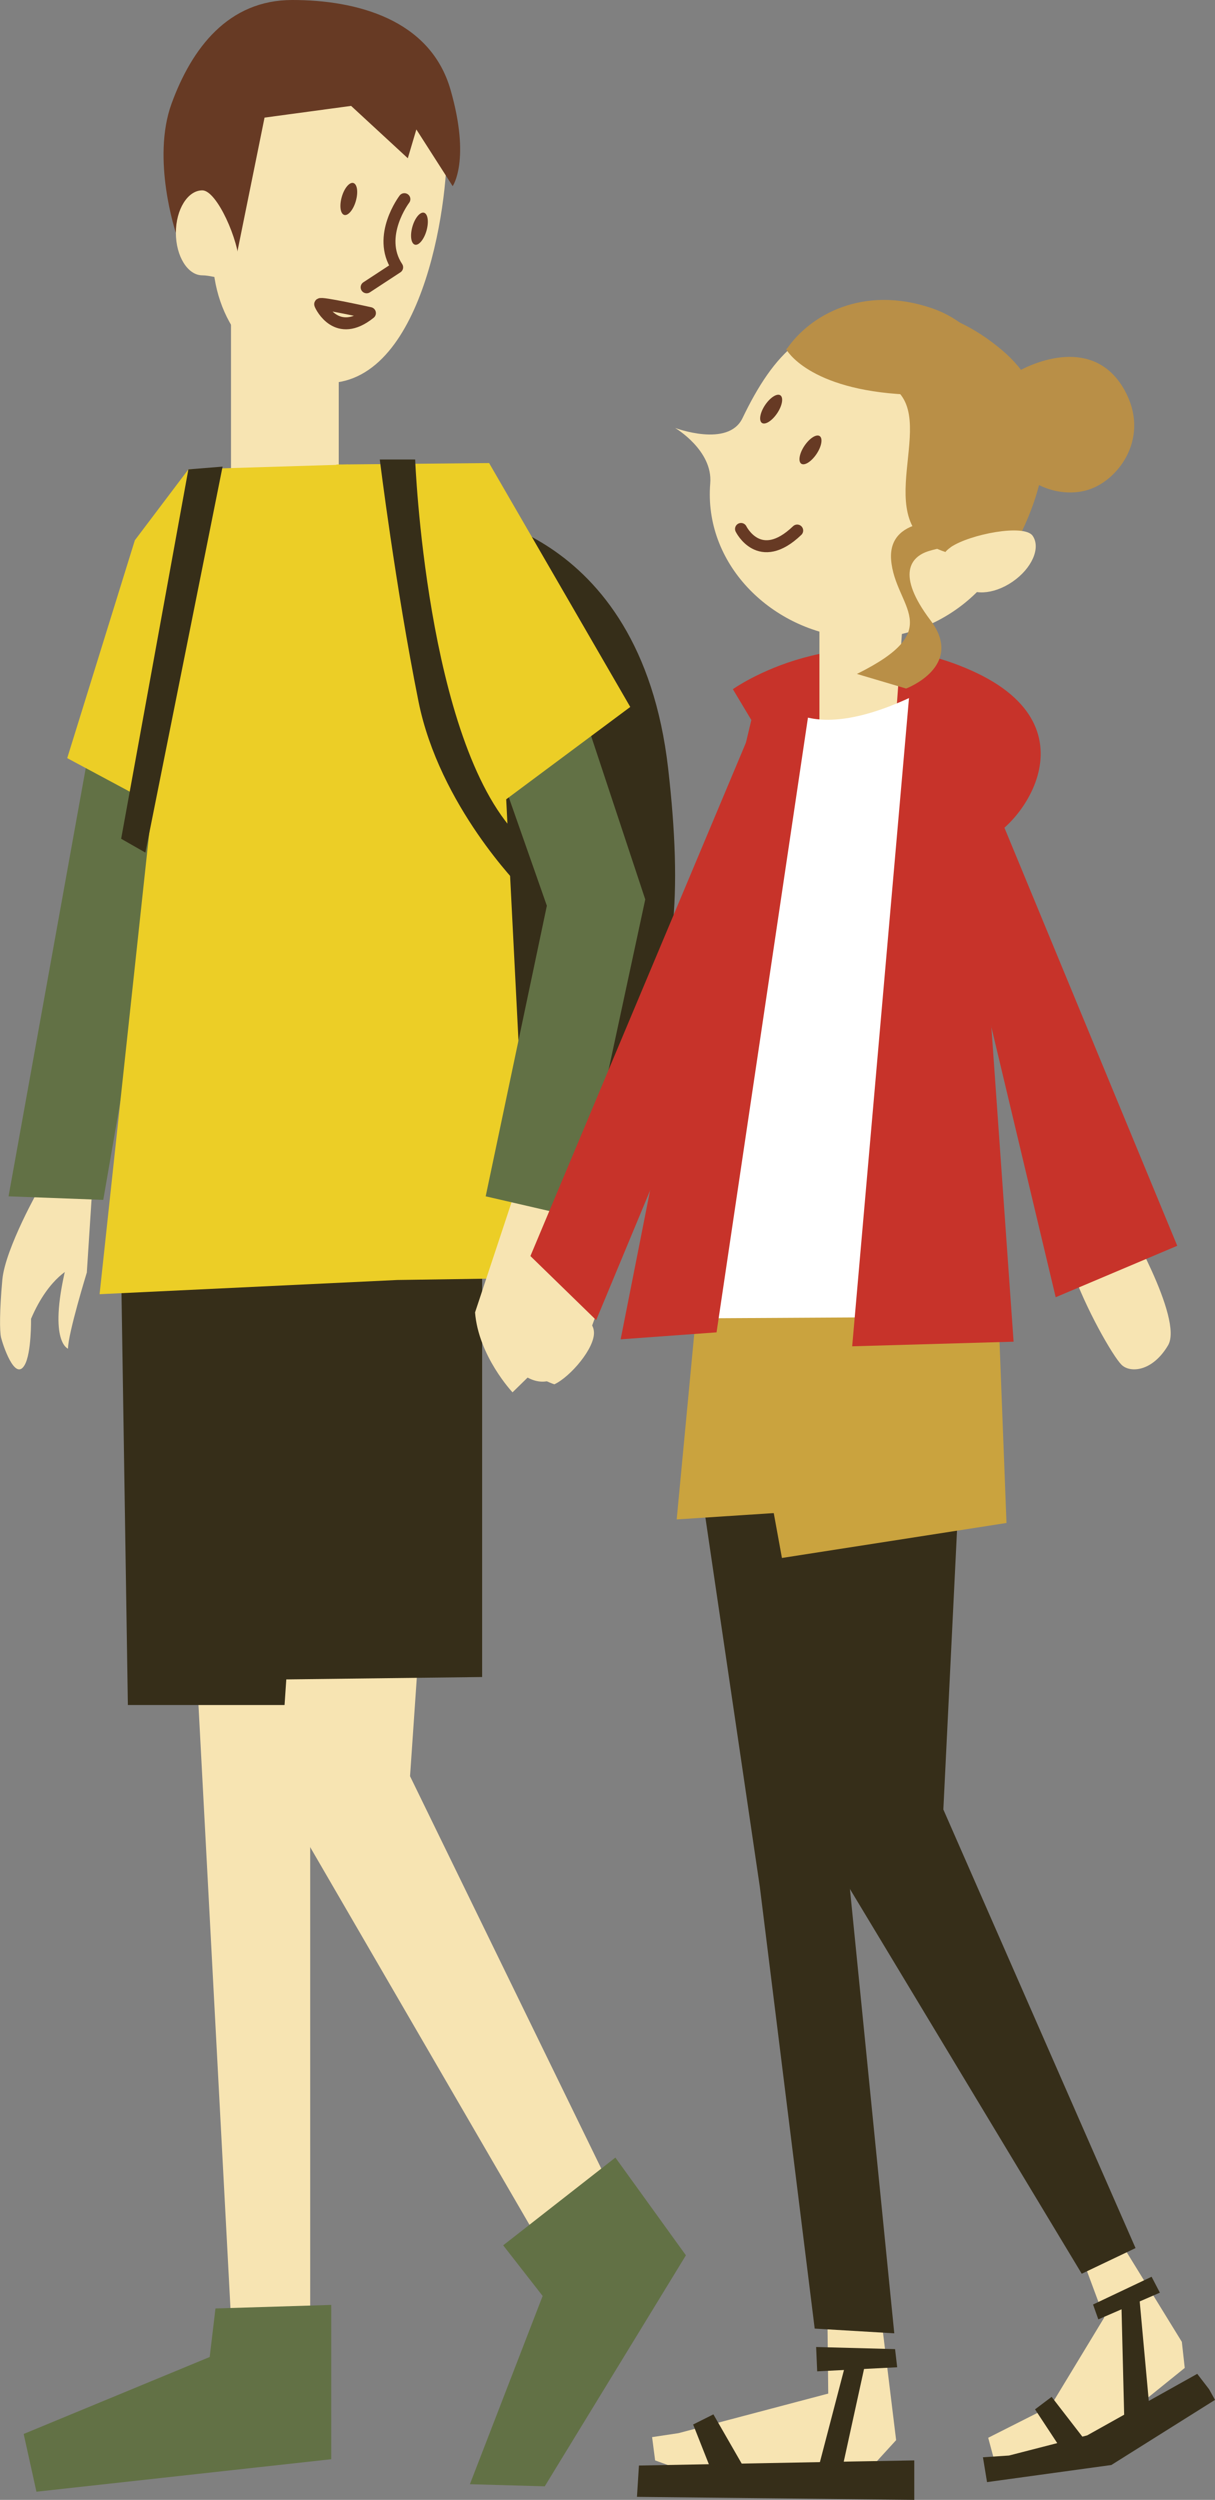
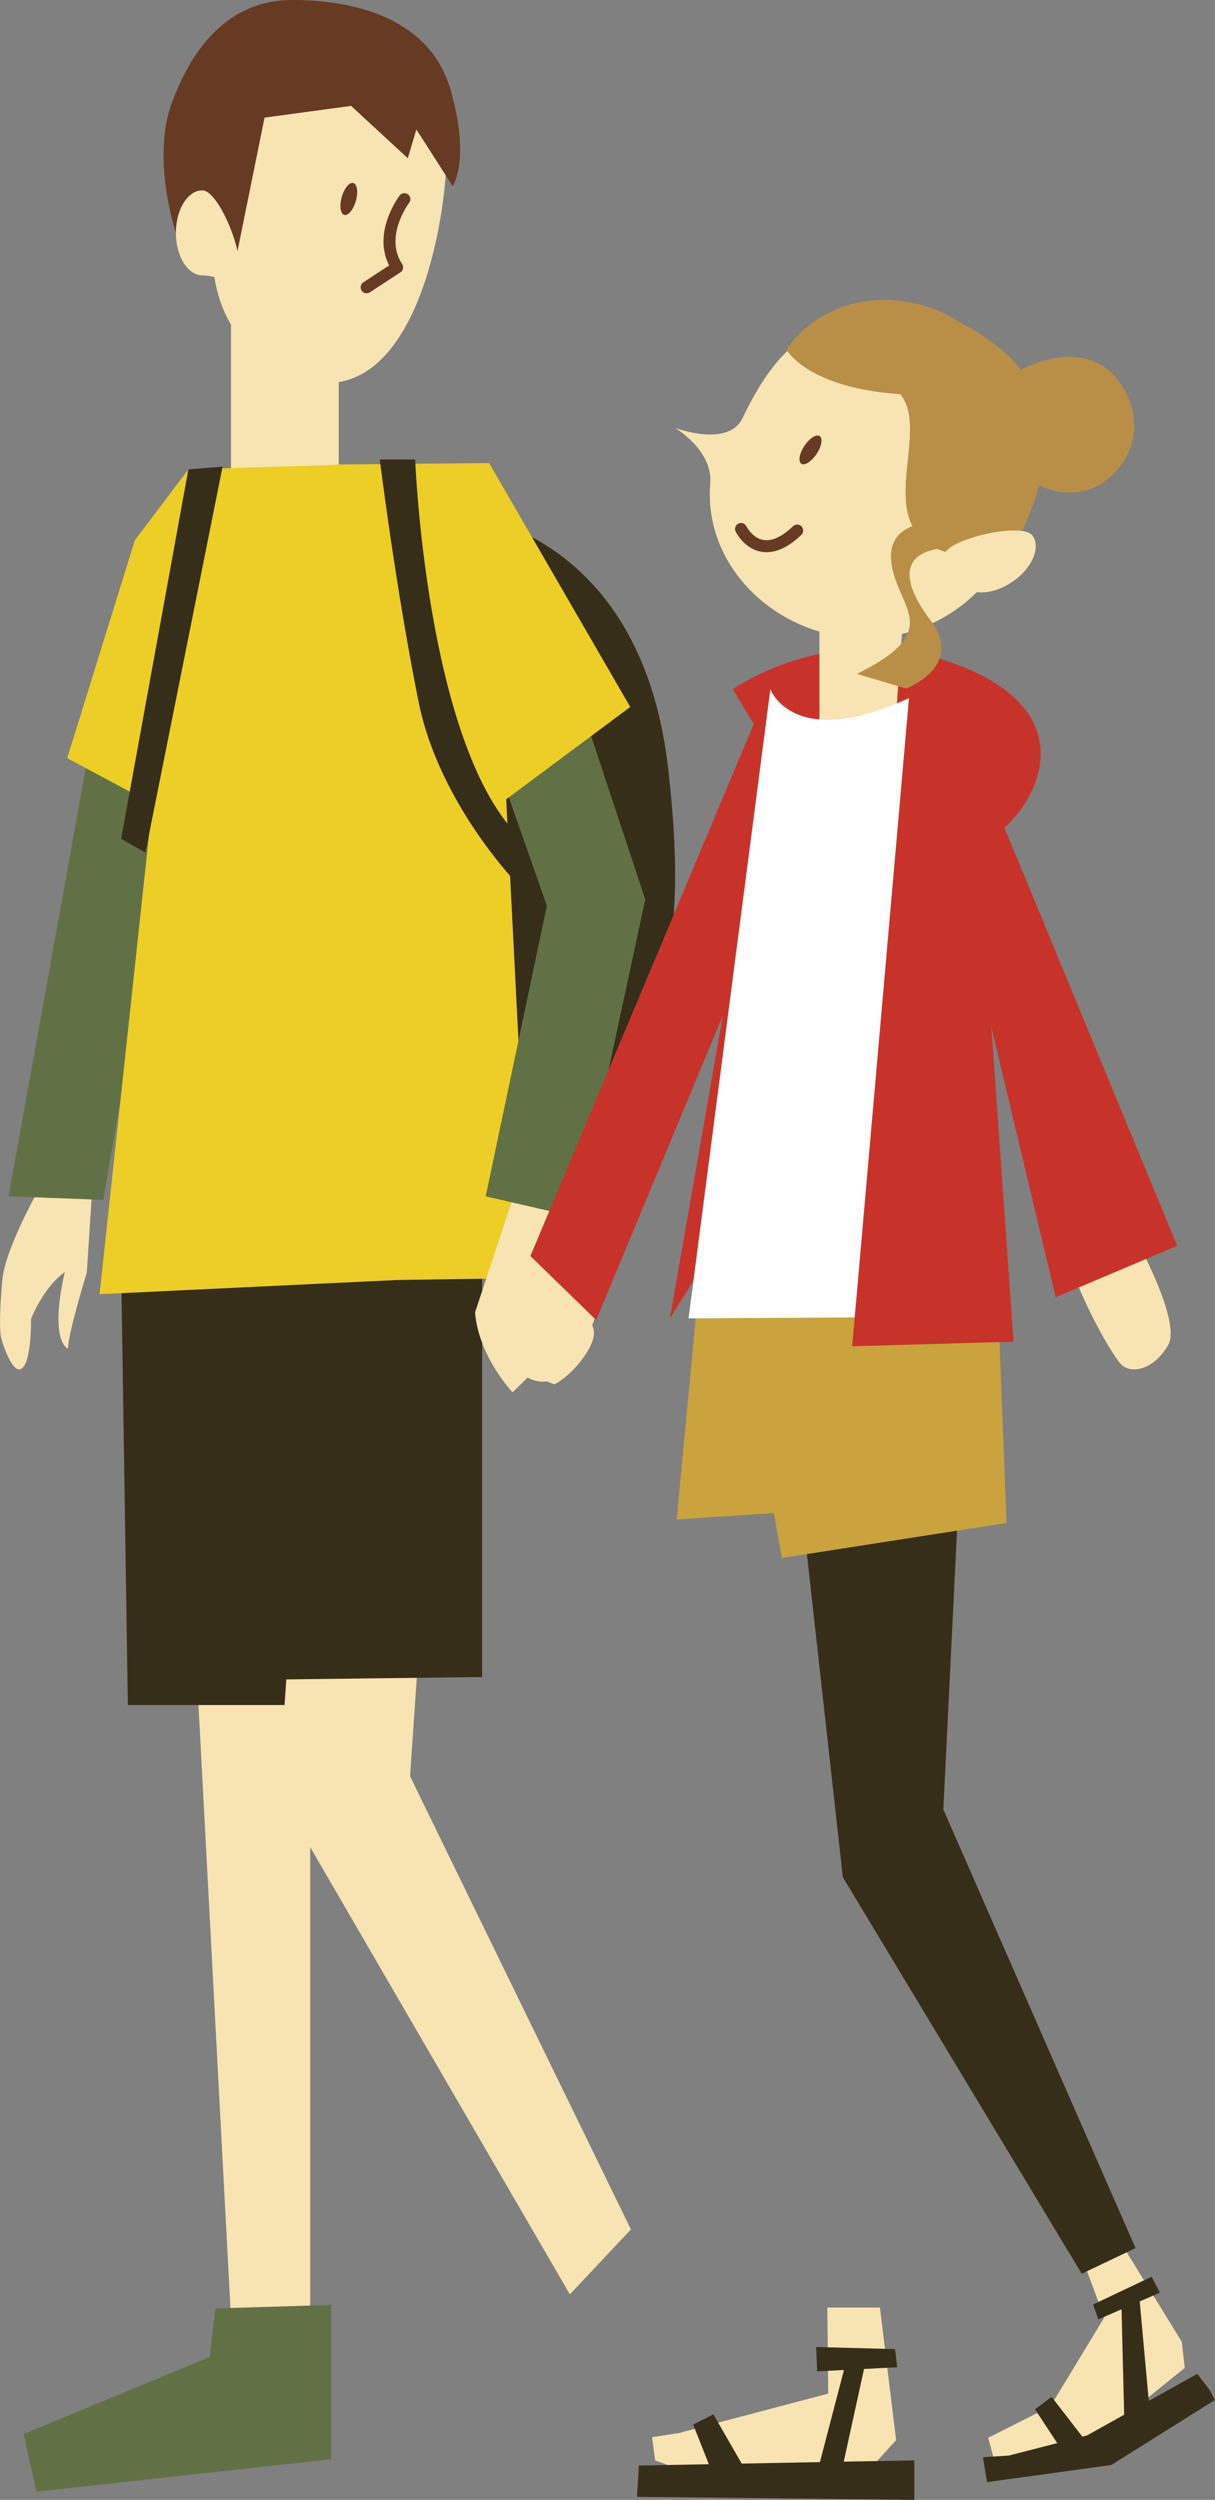
<svg xmlns="http://www.w3.org/2000/svg" id="_レイヤー_2" viewBox="0 0 92.36 190.03">
  <rect x="0" y="0" width="92.36" height="190.03" fill="#808080" stroke="none" />
  <defs>
    <style>.cls-1{fill:#362e19;}.cls-2{fill:#f7e4b2;}.cls-3{fill:none;stroke:#673a24;stroke-linecap:round;stroke-linejoin:round;stroke-width:.91px;}.cls-4{fill:#fff;}.cls-5{fill:#ecce26;}.cls-6{fill:#caa33e;}.cls-7{fill:#673a24;}.cls-8{fill:#c7332a;}.cls-9{fill:#627145;}.cls-10{fill:#b98f47;}</style>
  </defs>
  <g id="_レイヤー_1-2">
    <path class="cls-1" d="M34.52,38.94s14.13.8,16.27,19.47c2.13,18.67-1.33,29.07-26.13,27.2-24.8-1.87-11.47-30.4-7.73-38.13,3.73-7.73,13.87-9.33,17.6-8.53Z" />
    <polygon class="cls-2" points="3.48 88.81 1.4 95.9 6.6 96.73 7.09 89.16 3.48 88.81" />
    <path class="cls-2" d="M6.6,96.73s-1.43,4.65-1.43,5.79c0,0-1.62-.54-.02-6.76l1.45.96Z" />
    <path class="cls-2" d="M5.55,96.33s-1.79.64-3.19,3.92c0,0,.04,2.61-.49,3.52-.75,1.29-1.68-1.64-1.79-2.1-.11-.46-.12-2.02.1-4.41.23-2.4,2.86-7.02,2.86-7.02,0,0-.47-.88.5-1.11.97-.23,2.24,3.04,2.01,7.2Z" />
    <polygon class="cls-2" points="5.09 81.18 1.93 89.36 7.09 89.16 8.64 81.18 5.09 81.18" />
    <polygon class="cls-9" points="6.95 55.99 .65 90.94 7.85 91.21 13.1 60.91 11.66 56.81 6.95 55.99" />
    <rect class="cls-2" x="17.56" y="22.6" width="8.19" height="16" />
    <polygon class="cls-2" points="23.58 179.25 17.72 179.25 13.33 96.49 23.58 96.82 23.58 179.25" />
    <path class="cls-2" d="M16.17,19.23c0-5.39,2.18-15.12,6.22-15.12s11.58,1.81,11.58,7.19-2.32,19.39-10.49,17.68c-3.96-.83-7.32-4.37-7.32-9.75Z" />
    <path class="cls-7" d="M26.69,8.05l-6.58.89-2.11,10.41-4.63-1.65s-1.87-5.59-.33-9.82C14.58,3.66,17.35,0,22.22,0s10.49,1.46,12.03,6.83c1.54,5.37.16,7.32.16,7.32l-2.76-4.31-.65,2.19-4.31-3.98Z" />
    <path class="cls-2" d="M18.18,20.11c0,1.78-1.69.82-2.8.82s-2.01-1.45-2.01-3.23.9-3.23,2.01-3.23,2.8,3.85,2.8,5.64Z" />
    <path class="cls-7" d="M27.05,15.28c.19-.67.11-1.28-.19-1.37-.29-.08-.69.39-.88,1.06-.19.67-.11,1.28.19,1.37.29.08.69-.39.88-1.06Z" />
-     <path class="cls-7" d="M32.42,17.54c.19-.67.11-1.28-.19-1.37-.29-.08-.69.39-.88,1.06-.19.67-.11,1.28.19,1.37.29.08.69-.39.88-1.06Z" />
    <path class="cls-3" d="M30.74,15.14s-2.13,2.8-.55,5.18l-2.32,1.52" />
-     <path class="cls-3" d="M28.12,23.8s-3.84-.85-3.78-.67c.06.18,1.28,2.68,3.78.67Z" />
    <polygon class="cls-5" points="14.32 35.68 10.25 41.07 5.11 57.63 13.5 62.13 14.32 35.68" />
    <polygon class="cls-1" points="9.18 94.67 9.72 129.61 23.05 129.61 25.18 93.34 9.18 94.67" />
    <polygon class="cls-2" points="33.72 97.87 31.17 135.02 47.96 169.47 43.32 174.41 21.18 136.28 23.85 96.81 33.72 97.87" />
    <polygon class="cls-1" points="36.65 92.01 36.65 127.48 15.32 127.74 20.38 92.81 36.65 92.01" />
    <path class="cls-2" d="M36.12,99.74l5.28-2.44,1.38,4.8-3.82,3.74s-2.6-2.76-2.85-6.1Z" />
    <polygon class="cls-5" points="7.57 98.38 30.19 97.3 26.45 35.31 14.32 35.68 7.57 98.38" />
    <polygon class="cls-5" points="22.11 39 21.57 75.19 30.19 97.3 40.33 97.15 37.18 35.2 25.59 35.31 22.11 39" />
    <polygon class="cls-2" points="43.2 90.09 41.32 99.38 36.12 99.74 39.45 89.69 43.2 90.09" />
    <polygon class="cls-9" points="39.72 40.43 41.15 44.52 49.05 68.37 43.85 92.54 36.92 90.94 41.57 68.85 32.96 44.32 39.72 40.43" />
    <polygon class="cls-5" points="37.18 35.2 47.91 53.74 36.64 62.13 27.43 41.66 37.18 35.2" />
-     <polygon class="cls-9" points="38.25 170.68 41.25 174.53 35.72 188.84 41.41 189 52.14 171.44 46.78 164.01 38.25 170.68" />
    <polygon class="cls-9" points="25.18 175.21 25.18 186.94 2.77 189.41 1.8 185.02 15.94 179.17 16.38 175.48 25.18 175.21" />
    <path class="cls-1" d="M31.56,34.94s.83,21.33,7.76,28.53l.27,4s-6.19-6.21-7.78-14.16c-1.75-8.73-2.94-18.38-2.94-18.38h2.69Z" />
    <polygon class="cls-1" points="14.32 35.68 16.92 35.47 11.05 64.81 9.21 63.76 14.32 35.68" />
    <polygon class="cls-2" points="66.89 175.41 68.12 185.49 66.43 187.34 51.73 187.73 49.8 187.03 49.57 185.26 51.57 184.96 62.96 181.95 62.89 175.41 66.89 175.41" />
    <polygon class="cls-1" points="48.57 187.42 64.96 187.11 69.5 187.03 69.5 190.03 48.42 189.8 48.57 187.42" />
    <polygon class="cls-1" points="54.23 183.53 52.69 184.3 54.5 188.88 57.04 188.42 54.23 183.53" />
    <polygon class="cls-1" points="62.04 178.41 62.12 180.26 68.2 179.95 68.04 178.57 62.04 178.41" />
    <polygon class="cls-1" points="65.81 179.49 63.89 188.26 62.04 188.26 64.27 179.72 65.81 179.49" />
    <polygon class="cls-2" points="85.16 170.41 89.84 178.02 90.06 180 82.32 186.25 75.71 187.51 75.12 185.31 79.85 182.92 83.94 176.17 82.1 171.22 85.16 170.41" />
-     <polygon class="cls-1" points="53.04 111.41 57.76 143.44 61.93 177.01 67.98 177.37 61.22 109.63 53.04 111.41" />
    <polygon class="cls-1" points="60.51 110.7 64.07 142.7 82.23 172.84 86.32 170.89 71.71 137.55 73.13 108.57 60.51 110.7" />
    <path class="cls-2" d="M81.49,96.49l3.93-4.02s4.57,7.78,3.37,9.8-2.9,2.11-3.54,1.47c-.65-.64-2.76-4.32-3.76-7.25Z" />
    <path class="cls-8" d="M57.31,55.06l-1.6-2.67s8.18-5.87,18.13-1.42c9.96,4.44,3.2,12.62.71,12.98-2.49.36-17.24-8.89-17.24-8.89Z" />
    <polygon class="cls-6" points="53 99.01 51.44 115.5 63.71 114.7 63.85 98.65 53 99.01" />
    <path class="cls-2" d="M40.93,95.72s-2.19,3.94-2.32,5.16c-.12,1.22-.57,2.32.98,3.5,1.54,1.18,2.72.57,3.74-.41,1.02-.98,2.11-4.43,2.11-4.43l-4.51-3.82Z" />
    <polygon class="cls-6" points="59.44 118.43 76.51 115.77 75.8 97.31 55.92 99.13 59.44 118.43" />
    <path class="cls-2" d="M42.14,105.23s-3.82-1.22-1.14-3.25c2.68-2.03,4.06-1.95,4.15-.73.08,1.22-1.79,3.41-3.01,3.98Z" />
    <path class="cls-2" d="M77.76,37.74c.72-6.63-4.07-12.68-10.71-13.31-5.54-.52-8.25,2.46-10.61,7.36-1.09,2.26-5.12.74-5.12.74,0,0,2.88,1.7,2.67,4.21-.5,6.08,4.52,11.06,10.46,11.71,6.63.72,12.59-4.08,13.3-10.71Z" />
-     <path class="cls-7" d="M59.08,31.41c.39-.58.49-1.19.24-1.36-.25-.17-.77.16-1.16.74-.39.58-.49,1.19-.24,1.36.25.17.77-.16,1.16-.74Z" />
+     <path class="cls-7" d="M59.08,31.41Z" />
    <path class="cls-7" d="M62.07,34.51c.39-.58.49-1.19.24-1.36-.25-.17-.77.16-1.16.74-.39.58-.49,1.19-.24,1.36.25.17.77-.16,1.16-.74Z" />
    <path class="cls-3" d="M56.33,40.21s1.4,2.87,4.27.12" />
    <path class="cls-10" d="M59.77,26.56s3.71-1.57,8.49,3.21c3,3-3.07,11.28,4.98,12.51l2.56,1.34s7.91-10.66.35-17.02c-8.54-7.18-16.39-.05-16.39-.05Z" />
    <path class="cls-10" d="M76.71,34.82c-1.55-2.4-1.46-5.23.21-6.31,1.67-1.08,6.26-2.95,8.55,1.12,1.99,3.55-.36,6.77-2.62,7.56-1.88.66-4.59.03-6.14-2.37Z" />
    <polygon class="cls-8" points="58.85 51.34 40.32 95.48 45.32 100.35 54.95 77.19 50.92 100.23 72.42 65.72 80.25 98.61 89.49 94.7 73.48 55.97 70.68 52.39 58.85 51.34" />
    <polygon class="cls-2" points="62.29 46.17 62.29 56.12 67.98 56.3 68.69 46.34 62.29 46.17" />
    <path class="cls-10" d="M59.77,26.56s1.64,3.07,9.14,3.43c7.49.36,7.78-.21,7.78-.21,0,0-1.33-4.8-5.85-6.35-5.21-1.78-9.28.5-11.06,3.14Z" />
    <path class="cls-4" d="M58.56,52.39s1.78,4.98,11.2.36l4.34,47.34-21.76.13,6.22-47.82Z" />
    <polygon class="cls-8" points="69.22 51.68 64.78 102.34 77.05 101.99 73.85 56.66 69.22 51.68" />
-     <polygon class="cls-8" points="61.58 53.46 54.47 101.28 47.18 101.81 53.4 70.34 57.84 51.68 61.58 53.46" />
    <path class="cls-10" d="M72.74,39.71s-5.28-.79-5,2.85c.29,3.64,4.32,5.24-2.6,8.67l3.74,1.11s4.49-1.69,1.85-5.19c-2.64-3.5-1.49-4.84-.13-5.26,1.36-.43,3.56-.54,3.56-.54l-1.43-1.64Z" />
    <path class="cls-2" d="M72.26,41.61c-1.47,1.01.28,1.86.91,2.78.63.92,2.33.84,3.8-.17,1.47-1.01,2.16-2.57,1.53-3.49-.63-.92-4.77-.13-6.24.87Z" />
    <polygon class="cls-1" points="76.7 186.66 74.72 186.79 75.03 188.68 84.48 187.38 92.36 182.43 91.91 181.62 91.01 180.45 82.64 185.13 76.7 186.66" />
    <polygon class="cls-1" points="82.86 185.98 79.94 182.2 78.68 183.15 80.66 186.16 82.86 185.98" />
    <polygon class="cls-1" points="83.09 175.18 83.49 176.31 88.17 174.28 87.54 173.07 83.09 175.18" />
    <polygon class="cls-1" points="85.25 175.32 85.47 184.18 87.41 183.42 86.6 174.55 85.25 175.32" />
  </g>
</svg>